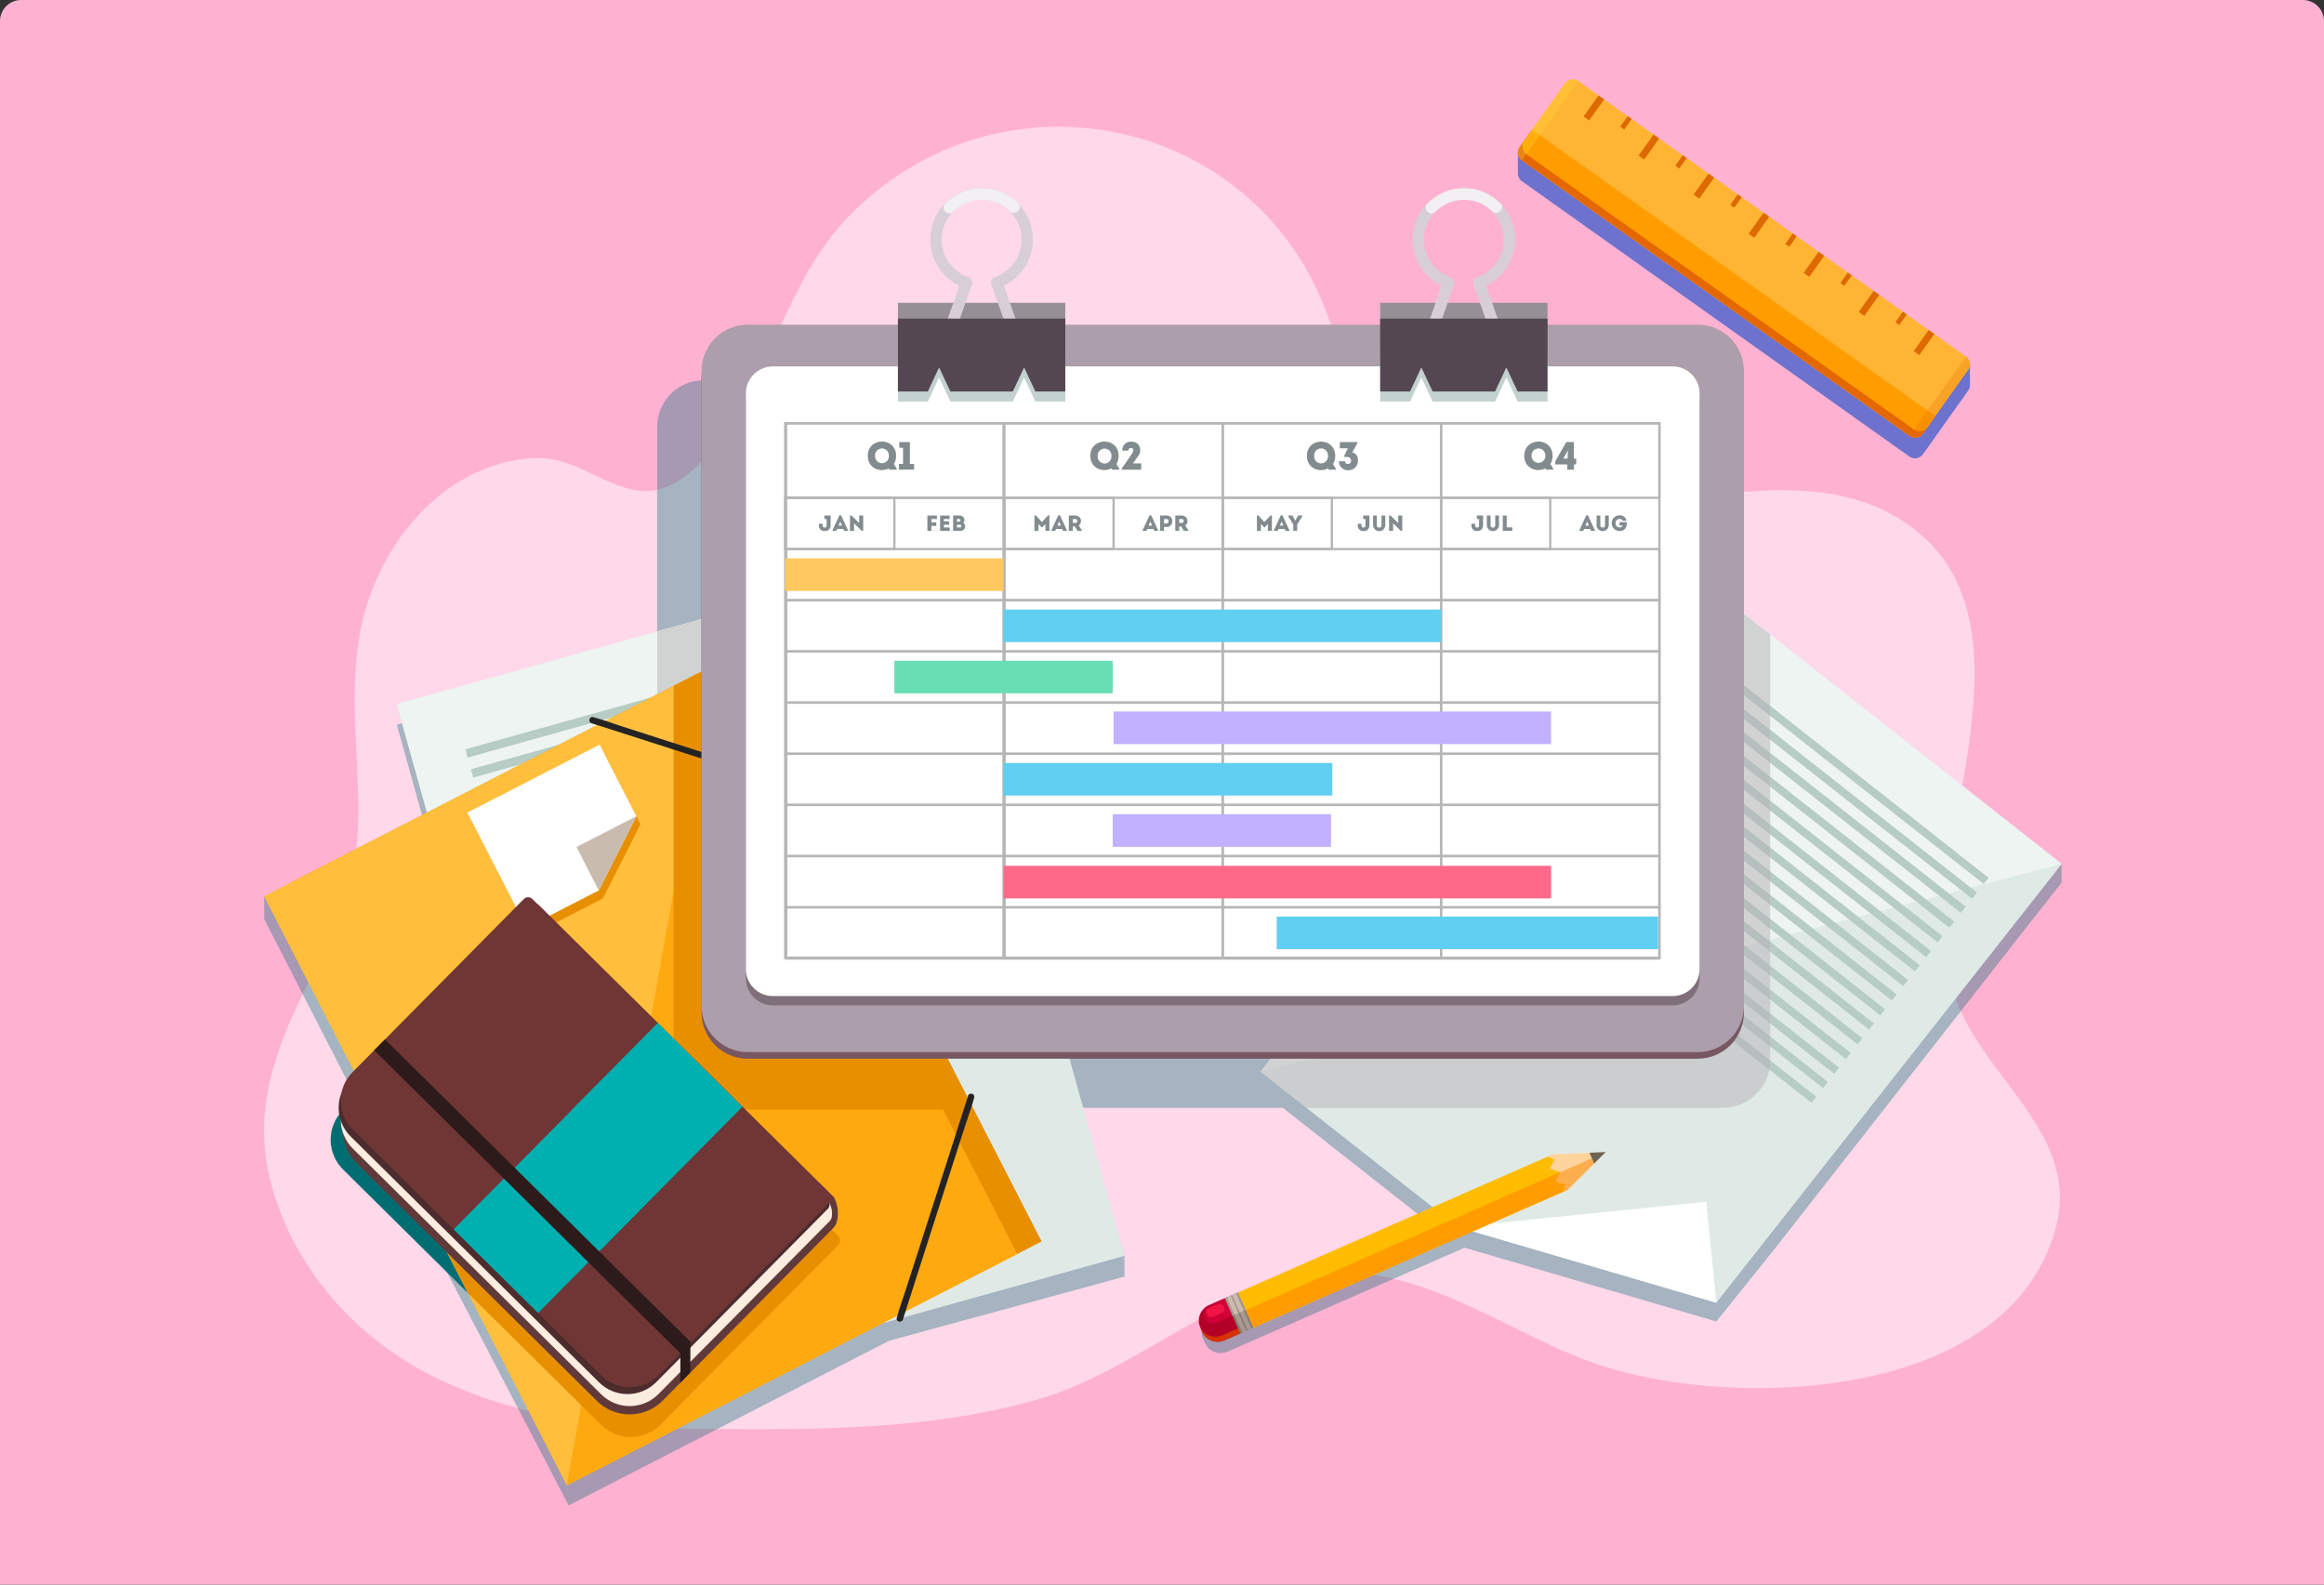
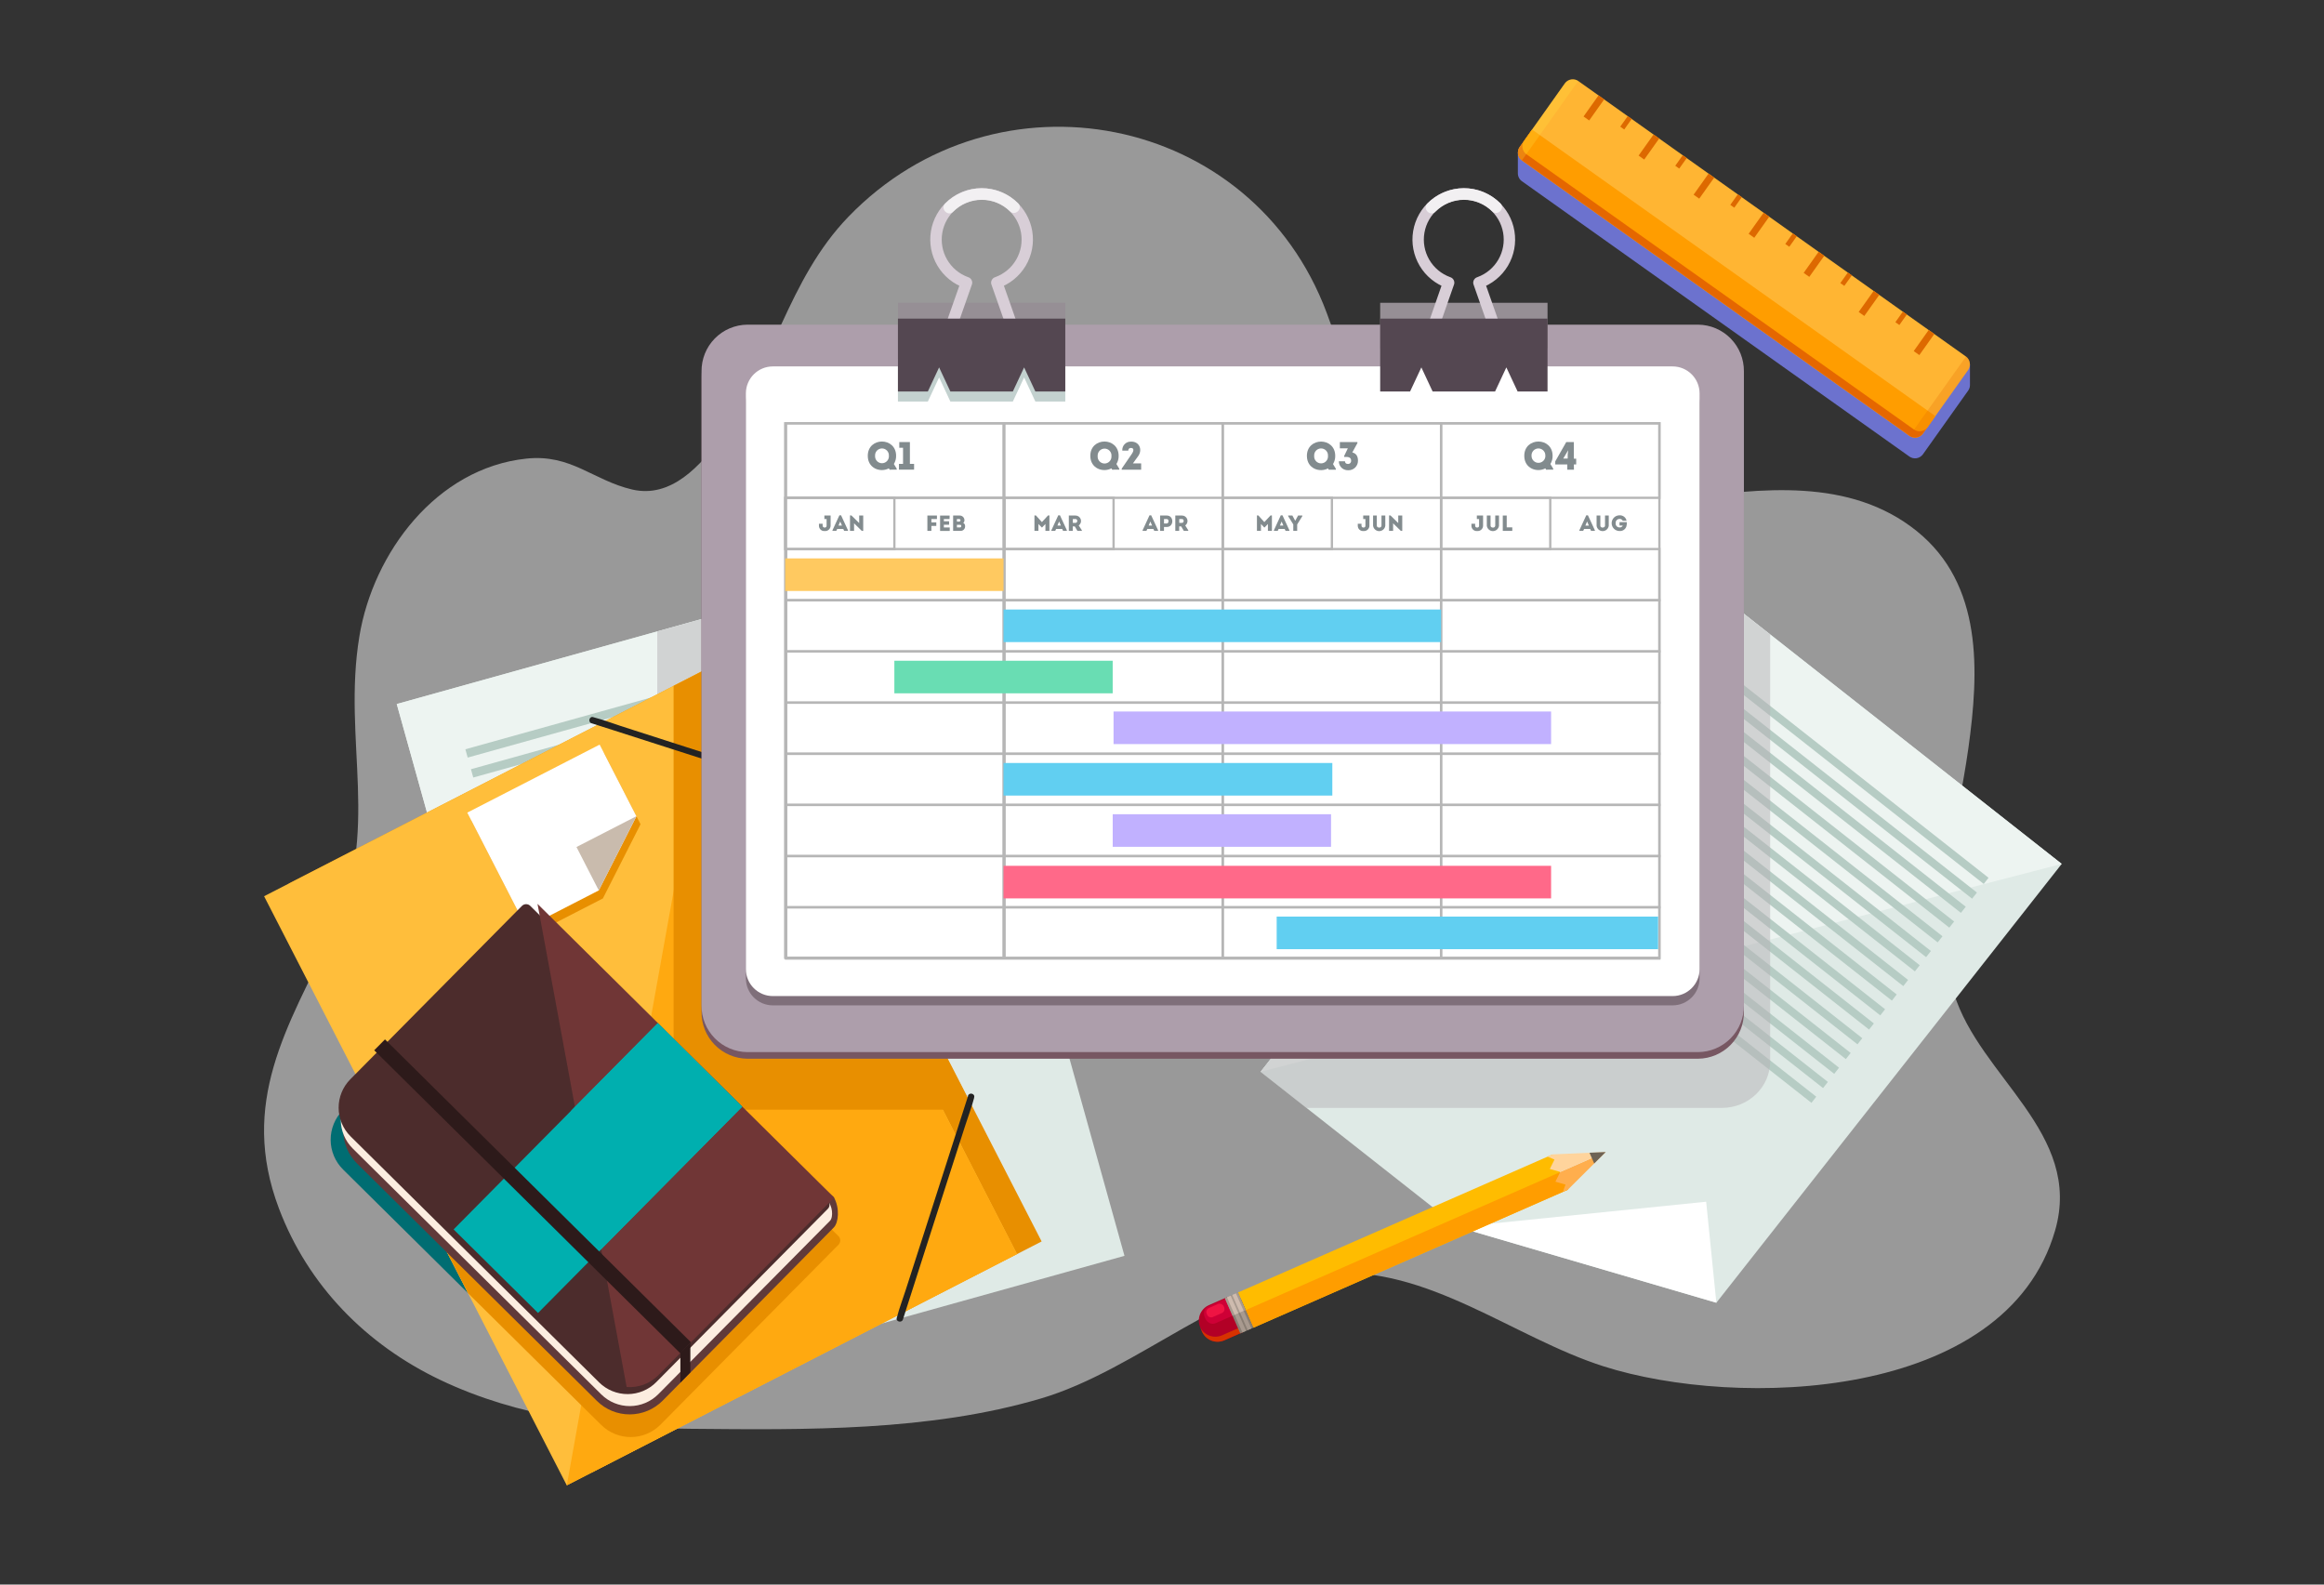
<svg xmlns="http://www.w3.org/2000/svg" width="440" height="300" viewBox="0 0 440 300" fill="none">
  <rect x="0" y="0" width="440" height="300" fill="#333333" stroke="none" />
-   <path d="M0 4C0 1.791 1.791 0 4 0H436C438.209 0 440 1.791 440 4V300H0V4Z" fill="#FFB1D2" />
  <g clip-path="url(#clip0)">
    <path d="M389.083 232.988C379.72 265.306 328.916 266.75 303.598 258.679C286.522 253.225 270.261 239.581 251.519 241.093C232.353 242.639 215.497 259.325 197.096 264.762C175.975 271.015 152.51 270.709 130.676 270.505C114.534 270.352 98.086 268.279 83.372 261.262C69.354 254.584 58.326 243.404 52.804 228.774C45.277 208.809 54.316 194.485 62.914 176.831C72.293 157.597 64.749 140.367 68.045 120.453C70.662 104.634 82.641 88.628 99.649 86.827C108.145 85.927 112.24 90.922 119.665 92.672C127.057 94.405 132.647 88.203 136.81 82.46C146.342 69.36 149.095 52.98 160.632 41.035C188.702 11.996 237.094 21.393 251.197 59.267C256.498 73.506 260.185 89.699 276.225 95.204C289.58 99.792 304.805 96.291 318.347 94.473C333.334 92.451 350.206 90.361 362.865 100.522C375.456 110.632 374.691 127.148 372.669 141.659C370.596 156.543 365.397 173.178 369.95 188.08C374.776 203.865 394.435 214.535 389.083 232.988Z" fill="white" fill-opacity="0.5" />
    <path d="M64.957 221.42C63.461 219.939 62.614 217.925 62.603 215.82C62.592 213.715 63.418 211.692 64.898 210.195L68.796 206.256L88.619 244.838" fill="#006D72" />
    <g style="mix-blend-mode:multiply" opacity="0.35">
-       <path d="M390.337 163.554L321.777 112.838V80.85C321.79 79.7 321.575 78.558 321.146 77.49C320.717 76.423 320.081 75.451 319.276 74.629C318.47 73.807 317.511 73.152 316.452 72.701C315.394 72.251 314.257 72.013 313.106 72.002H133.095C131.945 72.013 130.808 72.251 129.749 72.701C128.69 73.152 127.731 73.807 126.926 74.629C126.12 75.451 125.485 76.423 125.056 77.49C124.626 78.558 124.412 79.7 124.424 80.85V123.468L75.128 137.216L80.913 157.963L67.594 164.793L54.642 171.454L50.008 169.68V173.995L67.594 208.245L107.663 285.012L168.336 253.833L212.892 241.695V237.772L204.836 209.736H242.87L270.303 231.326L234.94 246.848L232.442 247.935L229.417 249.262C228.646 249.6 228.04 250.227 227.73 251.009C227.419 251.79 227.429 252.663 227.756 253.437C227.754 253.451 227.754 253.465 227.756 253.479L228.123 254.255C228.353 254.783 228.723 255.237 229.193 255.569C229.748 255.967 230.415 256.178 231.098 256.172C231.203 256.171 231.309 256.164 231.414 256.151C231.626 256.128 231.835 256.083 232.037 256.016C232.138 255.996 232.238 255.97 232.336 255.94L235.825 254.411L237.839 253.526L277.272 236.222L324.95 250.185L335.985 236.453L383.764 175.44L390.337 167.085V163.554Z" fill="#006D72" />
-     </g>
+       </g>
    <path d="M175.929 105.18L75.12 133.289L112.087 265.869L212.897 237.761L175.929 105.18Z" fill="#DFEAE6" />
    <path d="M112.079 265.874L75.115 133.293L175.928 105.186L112.079 265.874Z" fill="#EDF4F1" />
    <path d="M88.329 142.641L169.453 120.023" stroke="#B6CCC4" stroke-width="1.631" stroke-miterlimit="10" />
    <path d="M89.382 146.418L170.506 123.801" stroke="#B6CCC4" stroke-width="1.631" stroke-miterlimit="10" />
    <path d="M90.398 150.059L171.522 127.441" stroke="#B6CCC4" stroke-width="1.631" stroke-miterlimit="10" />
    <path d="M91.451 153.838L172.575 131.221" stroke="#B6CCC4" stroke-width="1.631" stroke-miterlimit="10" />
    <path d="M106.813 157.808L161.485 142.568" stroke="#B6CCC4" stroke-width="1.631" stroke-miterlimit="10" />
    <path d="M107.866 161.585L162.539 146.346" stroke="#B6CCC4" stroke-width="1.631" stroke-miterlimit="10" />
    <path opacity="0.5" d="M148.841 113.625H145.668L124.441 119.541V147.534H148.841V113.625Z" fill="#B7B3B6" />
    <path d="M183.015 168.668L101.891 191.285" stroke="#B6CCC4" stroke-width="1.631" stroke-miterlimit="10" />
    <path d="M181.962 164.883L100.838 187.5" stroke="#B6CCC4" stroke-width="1.631" stroke-miterlimit="10" />
    <path d="M180.946 161.242L99.823 183.859" stroke="#B6CCC4" stroke-width="1.631" stroke-miterlimit="10" />
    <path d="M179.893 157.465L98.769 180.082" stroke="#B6CCC4" stroke-width="1.631" stroke-miterlimit="10" />
    <path d="M164.531 153.492L109.858 168.736" stroke="#B6CCC4" stroke-width="1.631" stroke-miterlimit="10" />
    <path d="M163.478 149.711L108.806 164.955" stroke="#B6CCC4" stroke-width="1.631" stroke-miterlimit="10" />
    <path d="M102.945 195.057L184.069 172.439" stroke="#B6CCC4" stroke-width="1.631" stroke-miterlimit="10" />
    <path d="M103.999 198.838L185.122 176.221" stroke="#B6CCC4" stroke-width="1.631" stroke-miterlimit="10" />
    <path d="M105.014 202.479L186.138 179.861" stroke="#B6CCC4" stroke-width="1.631" stroke-miterlimit="10" />
    <path d="M106.067 206.258L187.191 183.641" stroke="#B6CCC4" stroke-width="1.631" stroke-miterlimit="10" />
    <path d="M276.008 232.3L238.67 202.916L315.816 104.9L390.342 163.559L324.955 246.638L276.008 232.3Z" fill="#DFEAE6" />
    <path d="M238.67 202.916L315.816 104.9L390.342 163.559L238.67 202.916Z" fill="#EDF4F1" />
    <path d="M316.057 119.562L376.034 166.769" stroke="#B6CCC4" stroke-width="1.479" stroke-miterlimit="10" />
    <path d="M313.861 122.357L373.834 169.564" stroke="#B6CCC4" stroke-width="1.479" stroke-miterlimit="10" />
    <path d="M311.742 125.047L371.714 172.249" stroke="#B6CCC4" stroke-width="1.479" stroke-miterlimit="10" />
    <path d="M309.543 127.844L369.516 175.046" stroke="#B6CCC4" stroke-width="1.479" stroke-miterlimit="10" />
    <path d="M352.128 197.138L292.155 149.936" stroke="#B6CCC4" stroke-width="1.479" stroke-miterlimit="10" />
    <path d="M354.326 194.345L294.354 147.143" stroke="#B6CCC4" stroke-width="1.479" stroke-miterlimit="10" />
    <path d="M356.445 191.655L296.468 144.453" stroke="#B6CCC4" stroke-width="1.479" stroke-miterlimit="10" />
    <path d="M358.645 188.86L298.668 141.658" stroke="#B6CCC4" stroke-width="1.479" stroke-miterlimit="10" />
    <path d="M289.954 152.73L349.927 199.933" stroke="#B6CCC4" stroke-width="1.479" stroke-miterlimit="10" />
    <path d="M287.755 155.523L347.728 202.726" stroke="#B6CCC4" stroke-width="1.479" stroke-miterlimit="10" />
    <path d="M285.636 158.217L345.613 205.419" stroke="#B6CCC4" stroke-width="1.479" stroke-miterlimit="10" />
    <path d="M283.437 161.012L343.414 208.214" stroke="#B6CCC4" stroke-width="1.479" stroke-miterlimit="10" />
    <path d="M307.342 130.637L367.315 177.839" stroke="#B6CCC4" stroke-width="1.479" stroke-miterlimit="10" />
    <path d="M305.144 133.428L365.121 180.63" stroke="#B6CCC4" stroke-width="1.479" stroke-miterlimit="10" />
    <path d="M303.025 136.121L363.002 183.323" stroke="#B6CCC4" stroke-width="1.479" stroke-miterlimit="10" />
    <path d="M300.829 138.912L360.802 186.114" stroke="#B6CCC4" stroke-width="1.479" stroke-miterlimit="10" />
    <path d="M324.955 246.64L323.025 227.516L276.008 232.302L324.955 246.64Z" fill="white" />
    <path opacity="0.5" d="M335.143 200.913V120.122L315.829 104.916L238.657 202.931L247.32 209.753H326.008C331.048 209.753 335.143 205.801 335.143 200.913Z" fill="#B7B3B6" />
    <path d="M139.911 123.497L54.672 167.285L111.971 278.826L197.21 235.038L139.911 123.497Z" fill="#E88F00" />
    <path d="M192.546 237.418L107.31 281.216L88.62 244.842L68.796 206.261L50 169.68L135.232 125.887L192.546 237.418Z" fill="#FFBE3B" />
    <path d="M192.542 237.418L107.31 281.216L135.236 125.887L192.542 237.418Z" fill="#FFA910" />
    <path d="M114.145 170.096L100.439 177.141L89.252 155.366L114.309 142.49L121.274 156.049L114.145 170.096Z" fill="#E88F00" />
    <path d="M139.816 123.525L127.53 129.845V201.729C127.52 202.816 127.724 203.894 128.131 204.902C128.538 205.91 129.139 206.828 129.9 207.603C130.661 208.379 131.568 208.996 132.568 209.421C133.569 209.846 134.643 210.07 135.729 210.08H184.305L139.816 123.525Z" fill="#E88F00" />
    <path d="M113.364 168.579L99.658 175.623L88.472 153.849L113.529 140.973L120.493 154.531L113.364 168.579Z" fill="white" />
    <path d="M109.143 160.361L120.494 154.529L113.365 168.577L109.143 160.361Z" fill="#C9BBAD" />
    <path d="M158.759 235.646L125.053 269.72C123.572 271.215 121.559 272.06 119.455 272.071C117.351 272.082 115.329 271.258 113.832 269.779L110.04 266.037L88.62 244.84L68.796 206.258L98.622 176.129C98.73 176.021 98.858 175.936 98.998 175.877C99.139 175.819 99.29 175.789 99.442 175.789C99.594 175.789 99.745 175.819 99.885 175.877C100.026 175.936 100.154 176.021 100.261 176.129L122.284 197.924L158.751 234.033C158.963 234.247 159.082 234.536 159.084 234.838C159.085 235.139 158.969 235.43 158.759 235.646Z" fill="#E88F00" />
    <path d="M112 136.932L116.213 138.276L126.22 141.491L138.371 145.393L148.837 148.763C150.522 149.307 152.208 149.96 153.943 150.402L154.015 150.428C154.757 150.664 155.073 149.496 154.335 149.261L150.147 147.916L140.115 144.71L127.964 140.809L117.498 137.438C115.813 136.894 114.127 136.241 112.391 135.799L112.32 135.774C111.578 135.538 111.262 136.701 112 136.941V136.932Z" fill="#232323" />
    <path d="M183.285 207.487L181.937 211.675L178.726 221.686L174.82 233.838L171.45 244.304C170.91 245.989 170.257 247.674 169.811 249.41C169.805 249.434 169.798 249.458 169.79 249.482C169.549 250.223 170.716 250.539 170.952 249.802L172.301 245.589L175.511 235.582L179.417 223.431L182.788 212.965C183.327 211.279 183.98 209.594 184.427 207.858C184.425 207.834 184.425 207.81 184.427 207.786C184.667 207.045 183.5 206.729 183.264 207.466L183.285 207.487Z" fill="#232323" />
    <path d="M81.145 230.326L114.144 262.988C115.585 264.414 117.534 265.209 119.561 265.199C121.588 265.188 123.529 264.374 124.956 262.933L157.445 230.111C157.731 229.847 157.904 229.481 157.925 229.092V226.74L101.087 172.759C100.878 172.551 100.594 172.434 100.299 172.434C100.004 172.434 99.72 172.551 99.511 172.759L67.953 204.646L81.145 230.326Z" fill="#E88F00" />
    <path d="M67.541 207.823L98.391 176.644C98.602 176.432 98.853 176.263 99.13 176.149C99.407 176.034 99.703 175.975 100.003 175.975C100.302 175.975 100.599 176.034 100.875 176.149C101.152 176.263 101.403 176.432 101.614 176.644L157.913 226.741C159.025 228.767 158.756 231.497 157.858 232.395L125.47 265.171C123.827 266.83 121.591 267.768 119.256 267.78C116.921 267.792 114.676 266.876 113.016 265.234L67.596 220.281C66.773 219.467 66.12 218.499 65.672 217.432C65.224 216.365 64.991 215.22 64.986 214.063C64.981 212.906 65.204 211.76 65.642 210.689C66.081 209.618 66.726 208.644 67.541 207.823Z" fill="#603A3A" />
    <path d="M66.719 206.641L99.195 173.798C99.299 173.694 99.421 173.612 99.557 173.556C99.692 173.5 99.837 173.471 99.983 173.471C100.13 173.471 100.275 173.5 100.41 173.556C100.545 173.612 100.668 173.694 100.771 173.798L156.627 227.337C157.639 228.18 157.811 230.442 157.141 231.129L124.652 263.943C123.226 265.383 121.285 266.198 119.258 266.208C117.231 266.218 115.282 265.423 113.841 263.997L66.773 217.431C65.34 216.005 64.529 214.07 64.519 212.047C64.508 210.025 65.299 208.081 66.719 206.641Z" fill="#FCEDE0" />
    <path d="M66.331 204.329L98.821 171.507C98.924 171.403 99.047 171.321 99.182 171.265C99.317 171.209 99.462 171.18 99.609 171.18C99.755 171.18 99.9 171.209 100.035 171.265C100.17 171.321 100.293 171.403 100.396 171.507L156.729 227.292C156.833 227.395 156.915 227.518 156.971 227.653C157.027 227.788 157.056 227.933 157.056 228.079C157.056 228.226 157.027 228.371 156.971 228.506C156.915 228.641 156.833 228.764 156.729 228.867L124.248 261.673C122.821 263.113 120.881 263.928 118.854 263.938C116.826 263.948 114.878 263.153 113.437 261.727L66.369 215.14C64.931 213.711 64.119 211.77 64.112 209.742C64.105 207.715 64.903 205.768 66.331 204.329Z" fill="#4C2C2C" />
-     <path d="M66.718 203.015L99.195 170.189C99.404 169.98 99.688 169.863 99.983 169.863C100.278 169.863 100.561 169.98 100.771 170.189L157.133 225.952C157.237 226.056 157.319 226.179 157.375 226.315C157.431 226.45 157.46 226.596 157.46 226.742C157.46 226.889 157.431 227.034 157.375 227.17C157.319 227.306 157.237 227.429 157.133 227.532L124.644 260.354C123.217 261.795 121.277 262.61 119.249 262.62C117.222 262.63 115.273 261.835 113.832 260.409L66.773 213.81C65.338 212.383 64.526 210.447 64.516 208.424C64.506 206.4 65.298 204.455 66.718 203.015Z" fill="#703636" />
    <path d="M118.636 262.595C119.742 262.681 120.853 262.526 121.892 262.139C122.931 261.751 123.873 261.142 124.653 260.353L157.938 226.739L101.766 171.123L118.636 262.595Z" fill="#703636" />
    <path d="M124.535 193.712L85.882 232.758L101.866 248.581L140.518 209.534L124.535 193.712Z" fill="#00AFAF" />
    <path d="M113.487 236.838L140.528 209.515L124.543 193.693L108.166 210.239L113.487 236.838Z" fill="#00AFAF" />
    <path d="M129.797 255.156L71.868 197.812" stroke="#2D1A1A" stroke-width="2.899" stroke-miterlimit="10" />
    <path d="M321.504 200.441H141.492C140.342 200.43 139.205 200.192 138.146 199.741C137.088 199.291 136.128 198.636 135.323 197.814C134.518 196.992 133.882 196.02 133.453 194.952C133.024 193.885 132.809 192.743 132.821 191.593V71.563C132.809 70.412 133.024 69.271 133.453 68.203C133.882 67.136 134.518 66.163 135.323 65.342C136.128 64.52 137.088 63.865 138.146 63.414C139.205 62.964 140.342 62.726 141.492 62.715H321.504C322.654 62.726 323.79 62.965 324.849 63.415C325.907 63.866 326.866 64.522 327.67 65.343C328.475 66.165 329.11 67.137 329.539 68.204C329.968 69.272 330.183 70.413 330.171 71.563V191.601C330.193 193.923 329.293 196.158 327.667 197.816C326.042 199.473 323.825 200.418 321.504 200.441Z" fill="#775762" />
    <path d="M321.504 199.191H141.492C140.342 199.18 139.205 198.942 138.146 198.491C137.088 198.041 136.128 197.386 135.323 196.564C134.518 195.742 133.882 194.77 133.453 193.702C133.024 192.635 132.809 191.493 132.821 190.343V70.313C132.809 69.162 133.024 68.021 133.453 66.953C133.882 65.886 134.518 64.913 135.323 64.092C136.128 63.27 137.088 62.615 138.146 62.164C139.205 61.714 140.342 61.476 141.492 61.465H321.504C322.654 61.476 323.79 61.715 324.849 62.165C325.907 62.616 326.866 63.272 327.67 64.093C328.475 64.915 329.11 65.887 329.539 66.954C329.968 68.022 330.183 69.163 330.171 70.313V190.355C330.182 191.505 329.966 192.645 329.537 193.711C329.107 194.777 328.472 195.748 327.667 196.568C326.862 197.389 325.904 198.043 324.846 198.493C323.789 198.943 322.653 199.18 321.504 199.191Z" fill="#AD9EAB" />
    <path d="M316.675 71.131H146.321C143.503 71.131 141.219 73.415 141.219 76.233V185.237C141.219 188.055 143.503 190.339 146.321 190.339H316.675C319.493 190.339 321.777 188.055 321.777 185.237V76.233C321.777 73.415 319.493 71.131 316.675 71.131Z" fill="#7F6F7A" />
    <path d="M316.675 69.373H146.321C143.503 69.373 141.219 71.657 141.219 74.475V183.479C141.219 186.297 143.503 188.581 146.321 188.581H316.675C319.493 188.581 321.777 186.297 321.777 183.479V74.475C321.777 71.657 319.493 69.373 316.675 69.373Z" fill="white" />
    <path d="M189.997 80.139H148.66V94.249H189.997V80.139Z" fill="white" />
    <path d="M231.333 80.139H189.996V94.249H231.333V80.139Z" fill="white" />
    <path d="M272.672 80.139H231.334V94.249H272.672V80.139Z" fill="white" />
    <path d="M314.172 80.139H272.835V94.249H314.172V80.139Z" fill="white" />
    <path d="M314.172 80.139H148.824V94.249H314.172V80.139Z" stroke="#B6B6B6" stroke-width="0.43" stroke-miterlimit="10" />
    <path d="M314.172 103.951H148.824V113.65H314.172V103.951Z" stroke="#B6B6B6" stroke-width="0.43" stroke-miterlimit="10" />
    <path d="M314.172 113.627H148.824V123.326H314.172V113.627Z" stroke="#B6B6B6" stroke-width="0.43" stroke-miterlimit="10" />
    <path d="M314.172 123.332H148.824V133.031H314.172V123.332Z" stroke="#B6B6B6" stroke-width="0.43" stroke-miterlimit="10" />
    <path d="M314.172 133.029H148.824V142.728H314.172V133.029Z" stroke="#B6B6B6" stroke-width="0.43" stroke-miterlimit="10" />
    <path d="M190.161 94.246H148.824V181.328H190.161V94.246Z" stroke="#B6B6B6" stroke-width="0.43" stroke-miterlimit="10" />
    <path d="M314.172 142.689H148.824V152.389H314.172V142.689Z" stroke="#B6B6B6" stroke-width="0.43" stroke-miterlimit="10" />
    <path d="M314.172 152.389H148.824V162.088H314.172V152.389Z" stroke="#B6B6B6" stroke-width="0.43" stroke-miterlimit="10" />
    <path d="M314.172 162.07H148.824V171.769H314.172V162.07Z" stroke="#B6B6B6" stroke-width="0.43" stroke-miterlimit="10" />
    <path d="M314.172 171.771H148.824V181.471H314.172V171.771Z" stroke="#B6B6B6" stroke-width="0.43" stroke-miterlimit="10" />
    <path d="M231.499 80.139H190.162V181.327H231.499V80.139Z" stroke="#B6B6B6" stroke-width="0.43" stroke-miterlimit="10" />
    <path d="M272.835 80.139H231.498V181.327H272.835V80.139Z" stroke="#B6B6B6" stroke-width="0.43" stroke-miterlimit="10" />
    <path d="M314.172 80.139H272.835V181.327H314.172V80.139Z" stroke="#B6B6B6" stroke-width="0.43" stroke-miterlimit="10" />
    <path d="M210.832 94.246H190.162V103.945H210.832V94.246Z" stroke="#B6B6B6" stroke-width="0.43" stroke-miterlimit="10" />
    <path d="M252.169 94.246H231.498V103.945H252.169V94.246Z" stroke="#B6B6B6" stroke-width="0.43" stroke-miterlimit="10" />
    <path d="M293.506 94.246H272.835V103.945H293.506V94.246Z" stroke="#B6B6B6" stroke-width="0.43" stroke-miterlimit="10" />
    <path d="M189.997 80.139H148.66V181.327H189.997V80.139Z" stroke="#B6B6B6" stroke-width="0.43" stroke-miterlimit="10" />
    <path d="M169.331 94.246H148.66V103.945H169.331V94.246Z" stroke="#B6B6B6" stroke-width="0.43" stroke-miterlimit="10" />
    <path d="M168.424 88.924L168.294 88.671C166.709 89.514 164.295 88.717 164.295 86.303C164.295 82.688 169.659 82.688 169.659 86.303C169.67 86.848 169.524 87.385 169.237 87.849L169.777 88.738V88.911L168.424 88.924ZM168.289 86.316C168.304 86.135 168.281 85.954 168.222 85.783C168.163 85.612 168.069 85.455 167.946 85.322C167.824 85.189 167.675 85.083 167.509 85.01C167.343 84.938 167.164 84.9 166.983 84.9C166.802 84.9 166.623 84.938 166.458 85.01C166.292 85.083 166.143 85.189 166.02 85.322C165.898 85.455 165.804 85.612 165.745 85.783C165.686 85.954 165.663 86.135 165.677 86.316C165.667 86.494 165.693 86.672 165.755 86.84C165.816 87.007 165.91 87.16 166.033 87.29C166.155 87.419 166.303 87.523 166.467 87.593C166.631 87.664 166.807 87.7 166.985 87.7C167.164 87.7 167.34 87.664 167.504 87.593C167.668 87.523 167.815 87.419 167.938 87.29C168.06 87.16 168.155 87.007 168.216 86.84C168.277 86.672 168.304 86.494 168.294 86.316H168.289Z" fill="#828B8E" />
    <path d="M170.261 84.778V83.695H172.271V87.829H173.063V88.92H170.194V87.829H170.973V84.774L170.261 84.778Z" fill="#828B8E" />
    <path d="M189.997 105.719H148.66V111.887H189.997V105.719Z" fill="#FFC960" />
    <path d="M272.835 115.396H189.996V121.565H272.835V115.396Z" fill="#61CFF1" />
    <path d="M210.664 125.094H169.327V131.262H210.664V125.094Z" fill="#69DDB3" />
    <path d="M293.667 134.707H210.828V140.875H293.667V134.707Z" fill="#C1B1FF" />
    <path d="M252.248 144.453H189.996V150.621H252.248V144.453Z" fill="#61CFF1" />
    <path d="M293.666 163.92H189.996V170.088H293.666V163.92Z" fill="#FF6989" />
    <path d="M252.005 154.154H210.668V160.323H252.005V154.154Z" fill="#C1B1FF" />
    <path d="M313.925 173.533H241.712V179.702H313.925V173.533Z" fill="#61CFF1" />
    <path d="M210.571 88.924L210.427 88.671C208.843 89.514 206.429 88.717 206.429 86.303C206.429 82.688 211.792 82.688 211.792 86.303C211.804 86.848 211.658 87.385 211.371 87.849L211.91 88.738V88.911L210.571 88.924ZM210.436 86.316C210.446 86.138 210.42 85.96 210.358 85.792C210.297 85.624 210.202 85.471 210.08 85.341C209.958 85.212 209.81 85.109 209.646 85.038C209.482 84.968 209.306 84.931 209.128 84.931C208.949 84.931 208.773 84.968 208.609 85.038C208.445 85.109 208.298 85.212 208.175 85.341C208.053 85.471 207.958 85.624 207.897 85.792C207.836 85.96 207.809 86.138 207.819 86.316C207.801 86.498 207.822 86.681 207.879 86.855C207.936 87.029 208.03 87.189 208.152 87.324C208.275 87.46 208.425 87.568 208.592 87.642C208.76 87.716 208.94 87.755 209.123 87.755C209.306 87.755 209.487 87.716 209.654 87.642C209.822 87.568 209.971 87.46 210.094 87.324C210.217 87.189 210.31 87.029 210.368 86.855C210.425 86.681 210.445 86.498 210.427 86.316H210.436Z" fill="#828B8E" />
    <path d="M214.136 84.808C214.066 84.799 213.996 84.806 213.93 84.829C213.863 84.851 213.803 84.888 213.753 84.937C213.703 84.986 213.665 85.046 213.642 85.112C213.618 85.177 213.61 85.248 213.618 85.317H212.484C212.466 85.091 212.497 84.862 212.575 84.649C212.653 84.435 212.776 84.24 212.936 84.078C213.096 83.916 213.289 83.791 213.502 83.71C213.715 83.63 213.942 83.596 214.17 83.611C215.669 83.577 216.327 85.06 215.552 86.265L214.498 87.727H216.053V88.924H212.375V88.722L214.342 85.848C214.591 85.494 214.793 84.808 214.136 84.808Z" fill="#828B8E" />
    <path d="M251.558 88.921L251.432 88.681C249.848 89.523 247.434 88.727 247.434 86.313C247.434 82.698 252.797 82.698 252.797 86.313C252.809 86.858 252.662 87.395 252.376 87.859L252.915 88.748V88.921H251.558ZM251.424 86.313C251.438 86.132 251.415 85.951 251.356 85.78C251.297 85.609 251.203 85.452 251.08 85.319C250.958 85.186 250.809 85.08 250.643 85.007C250.477 84.935 250.298 84.897 250.117 84.897C249.937 84.897 249.758 84.935 249.592 85.007C249.426 85.08 249.277 85.186 249.155 85.319C249.032 85.452 248.938 85.609 248.879 85.78C248.82 85.951 248.797 86.132 248.811 86.313C248.797 86.493 248.82 86.675 248.879 86.846C248.938 87.017 249.032 87.174 249.155 87.306C249.277 87.439 249.426 87.546 249.592 87.618C249.758 87.691 249.937 87.728 250.117 87.728C250.298 87.728 250.477 87.691 250.643 87.618C250.809 87.546 250.958 87.439 251.08 87.306C251.203 87.174 251.297 87.017 251.356 86.846C251.415 86.675 251.438 86.493 251.424 86.313Z" fill="#828B8E" />
    <path d="M254.642 87.327C254.642 87.668 254.874 87.841 255.232 87.841C255.312 87.842 255.391 87.825 255.465 87.793C255.539 87.761 255.605 87.714 255.659 87.655C255.713 87.596 255.755 87.526 255.78 87.45C255.806 87.374 255.816 87.293 255.809 87.213C255.809 86.459 255.055 86.489 254.486 86.51V86.333L255.181 84.883H253.673V83.695H256.997V83.889L256.032 85.654C256.875 85.861 257.102 86.535 257.102 87.205C257.109 87.448 257.066 87.689 256.975 87.915C256.885 88.14 256.749 88.345 256.577 88.516C256.404 88.686 256.198 88.82 255.972 88.909C255.746 88.997 255.504 89.038 255.261 89.029C254.937 89.039 254.615 88.962 254.33 88.806C254.071 88.657 253.856 88.441 253.708 88.181C253.56 87.921 253.484 87.626 253.487 87.327H254.642Z" fill="#828B8E" />
    <path d="M292.71 88.924L292.588 88.671C291.004 89.514 288.589 88.717 288.589 86.303C288.589 82.688 293.953 82.688 293.953 86.303C293.964 86.848 293.818 87.385 293.532 87.849L294.071 88.738V88.911L292.71 88.924ZM292.575 86.316C292.59 86.135 292.567 85.954 292.508 85.783C292.449 85.612 292.355 85.455 292.232 85.322C292.109 85.189 291.96 85.083 291.795 85.01C291.629 84.938 291.45 84.9 291.269 84.9C291.088 84.9 290.909 84.938 290.743 85.01C290.578 85.083 290.429 85.189 290.306 85.322C290.183 85.455 290.09 85.612 290.03 85.783C289.971 85.954 289.948 86.135 289.963 86.316C289.963 86.664 290.101 86.998 290.347 87.244C290.593 87.49 290.927 87.628 291.275 87.628C291.623 87.628 291.957 87.49 292.203 87.244C292.45 86.998 292.588 86.664 292.588 86.316H292.575Z" fill="#828B8E" />
    <path d="M297.994 88.924H296.73V87.93H294.455V87.348L296.536 83.695H297.973V86.838H298.419V87.93H297.973L297.994 88.924ZM295.967 86.817H296.81V86.034L296.907 85.237L295.967 86.817Z" fill="#828B8E" />
    <path d="M157.259 99.54C157.256 99.681 157.224 99.819 157.165 99.947C157.106 100.075 157.022 100.19 156.916 100.283C156.811 100.377 156.688 100.448 156.554 100.492C156.42 100.536 156.278 100.552 156.138 100.538C156 100.551 155.86 100.535 155.728 100.491C155.596 100.446 155.475 100.375 155.373 100.281C155.27 100.186 155.189 100.072 155.133 99.944C155.078 99.817 155.05 99.679 155.051 99.54V99.16H155.751V99.527C155.75 99.576 155.76 99.625 155.78 99.67C155.8 99.715 155.829 99.756 155.866 99.789C155.903 99.822 155.946 99.847 155.993 99.862C156.04 99.877 156.089 99.882 156.138 99.877C156.186 99.882 156.234 99.876 156.28 99.861C156.325 99.845 156.366 99.82 156.401 99.786C156.435 99.753 156.462 99.713 156.479 99.668C156.497 99.623 156.504 99.575 156.5 99.527V98.263H156.079V97.602H157.263L157.259 99.54Z" fill="#828B8E" />
    <path d="M159.653 100.143H158.507L158.338 100.505H157.609V100.4L158.92 97.564H159.24L160.55 100.4V100.505H159.826L159.653 100.143ZM159.076 98.74L158.751 99.503H159.408L159.076 98.74Z" fill="#828B8E" />
    <path d="M161.7 99.079V100.508H160.929V97.588H161.199L162.669 99.029V97.6H163.432V100.512H163.166L161.7 99.079Z" fill="#828B8E" />
    <path d="M176.338 99.569V100.509H175.579V97.602H177.391V98.267H176.338V98.903H177.269V99.569H176.338Z" fill="#828B8E" />
    <path d="M179.775 98.265H178.7V98.686H179.69V99.343H178.7V99.857H179.813V100.515H177.984V97.607H179.796L179.775 98.265Z" fill="#828B8E" />
    <path d="M182.371 99.001C182.481 99.054 182.573 99.139 182.635 99.245C182.698 99.35 182.727 99.472 182.721 99.595C182.732 99.717 182.716 99.84 182.674 99.955C182.632 100.07 182.566 100.175 182.48 100.262C182.394 100.349 182.289 100.416 182.175 100.459C182.06 100.501 181.937 100.519 181.815 100.509H180.454V97.602H181.693C181.811 97.6 181.929 97.622 182.038 97.666C182.148 97.71 182.248 97.776 182.332 97.859C182.417 97.942 182.484 98.041 182.529 98.15C182.575 98.259 182.599 98.376 182.599 98.495C182.598 98.59 182.577 98.684 182.538 98.772C182.499 98.859 182.442 98.936 182.371 99.001ZM181.17 98.267V98.743H181.638C181.696 98.736 181.748 98.707 181.787 98.664C181.825 98.62 181.846 98.564 181.846 98.505C181.846 98.447 181.825 98.391 181.787 98.347C181.748 98.303 181.696 98.275 181.638 98.267H181.17ZM181.17 99.354V99.852H181.777C182.076 99.852 182.072 99.354 181.777 99.354H181.17Z" fill="#828B8E" />
    <path d="M198.42 97.591H198.685V100.506H197.927V99.204L197.307 99.853H197.223L196.608 99.204V100.498H195.85V97.582H196.123L197.261 98.846L198.42 97.591Z" fill="#828B8E" />
    <path d="M201.1 100.143H199.953L199.785 100.505H199.052V100.4L200.362 97.564H200.682L201.993 100.4V100.505H201.268L201.1 100.143ZM200.522 98.74L200.198 99.503H200.855L200.522 98.74Z" fill="#828B8E" />
    <path d="M204.832 100.404V100.509H203.989L203.488 99.666H203.105V100.509H202.359V97.602H203.623C203.843 97.599 204.059 97.667 204.238 97.795C204.417 97.924 204.551 98.106 204.62 98.316C204.688 98.525 204.688 98.751 204.62 98.961C204.551 99.17 204.417 99.352 204.238 99.481L204.832 100.404ZM203.648 98.267H203.117V98.988H203.648C204.048 98.988 204.069 98.272 203.648 98.267Z" fill="#828B8E" />
    <path d="M218.37 100.143H217.22L217.052 100.505H216.327V100.4L217.633 97.564H217.953L219.264 100.4V100.505H218.539L218.37 100.143ZM217.793 98.74L217.469 99.503H218.122L217.793 98.74Z" fill="#828B8E" />
    <path d="M219.646 100.509V97.602H220.91C222.3 97.602 222.3 99.767 220.91 99.767H220.375V100.509H219.646ZM220.91 98.267H220.379V99.11H220.91C221.327 99.097 221.352 98.272 220.918 98.267H220.91Z" fill="#828B8E" />
    <path d="M224.98 100.404V100.509H224.137L223.636 99.666H223.253V100.509H222.519V97.602H223.783C224.004 97.599 224.219 97.667 224.399 97.795C224.578 97.924 224.712 98.106 224.78 98.316C224.849 98.525 224.849 98.751 224.78 98.961C224.712 99.17 224.578 99.352 224.399 99.481L224.98 100.404ZM223.796 98.267H223.265V98.988H223.796C224.196 98.988 224.217 98.272 223.796 98.267Z" fill="#828B8E" />
    <path d="M240.544 97.591H240.81V100.506H240.051V99.204L239.432 99.853H239.352L238.737 99.204V100.498H237.974V97.582H238.235L239.373 98.846L240.544 97.591Z" fill="#828B8E" />
    <path d="M243.224 100.143H242.078L241.909 100.505H241.184V100.4L242.49 97.564H242.811L244.121 100.4V100.505H243.396L243.224 100.143ZM242.646 98.74L242.326 99.503H242.979L242.646 98.74Z" fill="#828B8E" />
    <path d="M245.593 100.509H244.856V99.291L243.883 97.715V97.602H244.683L245.21 98.571H245.239L245.766 97.602H246.571V97.715L245.593 99.291V100.509Z" fill="#828B8E" />
    <path d="M259.273 99.54C259.27 99.681 259.238 99.819 259.179 99.947C259.12 100.075 259.035 100.19 258.93 100.283C258.825 100.377 258.702 100.448 258.568 100.492C258.434 100.536 258.292 100.552 258.152 100.538C258.014 100.551 257.874 100.535 257.742 100.491C257.61 100.446 257.489 100.375 257.387 100.281C257.284 100.186 257.203 100.072 257.147 99.944C257.092 99.817 257.064 99.679 257.065 99.54V99.16H257.769V99.527C257.768 99.576 257.777 99.625 257.797 99.67C257.816 99.715 257.845 99.755 257.881 99.789C257.918 99.822 257.96 99.847 258.007 99.862C258.054 99.877 258.103 99.882 258.152 99.877C258.2 99.883 258.249 99.878 258.294 99.862C258.34 99.847 258.382 99.822 258.416 99.788C258.451 99.755 258.478 99.714 258.495 99.669C258.512 99.624 258.519 99.575 258.514 99.527V98.263H258.093V97.602H259.277L259.273 99.54Z" fill="#828B8E" />
    <path d="M261.556 99.531V97.602H262.277V99.544C262.239 99.824 262.101 100.08 261.888 100.266C261.676 100.452 261.403 100.555 261.12 100.555C260.838 100.555 260.565 100.452 260.352 100.266C260.14 100.08 260.002 99.824 259.964 99.544V97.602H260.672V99.531C260.672 99.767 260.899 99.885 261.118 99.885C261.17 99.892 261.223 99.888 261.274 99.873C261.324 99.859 261.371 99.834 261.412 99.801C261.453 99.768 261.487 99.727 261.512 99.681C261.537 99.635 261.552 99.584 261.556 99.531Z" fill="#828B8E" />
    <path d="M263.756 99.079V100.508H262.989V97.588H263.259L264.729 99.029V97.6H265.487V100.512H265.222L263.756 99.079Z" fill="#828B8E" />
    <path d="M280.79 99.54C280.788 99.681 280.756 99.819 280.697 99.947C280.638 100.075 280.553 100.19 280.448 100.283C280.343 100.377 280.219 100.448 280.085 100.492C279.951 100.536 279.81 100.552 279.67 100.538C279.531 100.551 279.391 100.535 279.26 100.491C279.128 100.446 279.007 100.375 278.904 100.281C278.802 100.186 278.72 100.072 278.665 99.944C278.609 99.817 278.581 99.679 278.583 99.54V99.16H279.286V99.527C279.285 99.576 279.295 99.625 279.314 99.67C279.334 99.715 279.363 99.755 279.399 99.789C279.435 99.822 279.478 99.847 279.525 99.862C279.571 99.877 279.621 99.882 279.67 99.877C279.718 99.883 279.766 99.878 279.812 99.862C279.858 99.847 279.899 99.822 279.934 99.788C279.969 99.755 279.996 99.714 280.013 99.669C280.029 99.624 280.036 99.575 280.032 99.527V98.263H279.611V97.602H280.79V99.54Z" fill="#828B8E" />
    <path d="M283.091 99.531V97.602H283.803V99.544C283.765 99.823 283.628 100.078 283.416 100.264C283.204 100.449 282.932 100.551 282.651 100.551C282.37 100.551 282.098 100.449 281.886 100.264C281.674 100.078 281.536 99.823 281.499 99.544V97.602H282.206V99.531C282.206 99.767 282.434 99.885 282.653 99.885C282.705 99.892 282.758 99.888 282.809 99.873C282.859 99.859 282.906 99.834 282.947 99.801C282.988 99.768 283.022 99.727 283.047 99.681C283.071 99.635 283.087 99.584 283.091 99.531Z" fill="#828B8E" />
    <path d="M285.265 99.843H286.318V100.509H284.519V97.602H285.265V99.843Z" fill="#828B8E" />
    <path d="M301.061 100.143H299.915L299.742 100.505H299.018V100.4L300.324 97.564H300.644L301.958 100.4V100.505H301.23L301.061 100.143ZM300.484 98.74L300.155 99.507H300.821L300.484 98.74Z" fill="#828B8E" />
    <path d="M303.875 99.531V97.602H304.583V99.544C304.545 99.823 304.408 100.078 304.196 100.264C303.984 100.449 303.712 100.551 303.431 100.551C303.15 100.551 302.878 100.449 302.666 100.264C302.454 100.078 302.316 99.823 302.279 99.544V97.602H302.991V99.531C302.991 99.767 303.218 99.885 303.412 99.885C303.606 99.885 303.875 99.767 303.875 99.531Z" fill="#828B8E" />
    <path d="M306.618 97.565C306.928 97.542 307.236 97.634 307.482 97.824C307.729 98.013 307.897 98.287 307.954 98.593H307.225C307.173 98.478 307.087 98.383 306.978 98.32C306.869 98.257 306.743 98.23 306.618 98.243C306.516 98.243 306.414 98.265 306.321 98.306C306.227 98.348 306.143 98.409 306.075 98.486C306.007 98.562 305.955 98.652 305.924 98.749C305.893 98.847 305.882 98.95 305.893 99.052C305.881 99.154 305.891 99.257 305.922 99.354C305.953 99.452 306.005 99.541 306.074 99.617C306.142 99.693 306.227 99.753 306.32 99.794C306.414 99.835 306.516 99.855 306.618 99.853C306.747 99.869 306.878 99.843 306.99 99.779C307.103 99.714 307.191 99.614 307.242 99.495H306.622V98.85H307.996C308.025 99.133 307.997 99.42 307.912 99.692C307.819 99.956 307.643 100.182 307.409 100.334C307.174 100.487 306.897 100.557 306.618 100.535C306.224 100.535 305.845 100.378 305.566 100.1C305.288 99.821 305.131 99.442 305.131 99.048C305.131 98.653 305.288 98.275 305.566 97.996C305.845 97.717 306.224 97.561 306.618 97.561V97.565Z" fill="#828B8E" />
    <path d="M292.993 57.328H261.308V65.949H292.993V57.328Z" fill="#968F95" />
    <path d="M272.646 61.428L275.313 53.797C275.384 53.522 275.345 53.229 275.204 52.982C275.063 52.734 274.832 52.551 274.559 52.47C272.887 51.864 271.481 50.688 270.59 49.148C269.699 47.609 269.379 45.804 269.687 44.052C269.994 42.3 270.91 40.712 272.272 39.568C273.635 38.424 275.357 37.797 277.136 37.797C278.915 37.797 280.637 38.424 281.999 39.568C283.362 40.712 284.277 42.3 284.585 44.052C284.892 45.804 284.573 47.609 283.681 49.148C282.79 50.688 281.385 51.864 279.712 52.47C279.439 52.55 279.207 52.733 279.066 52.981C278.925 53.229 278.886 53.522 278.958 53.797L281.633 61.428C281.716 61.7 281.899 61.93 282.146 62.07C282.393 62.21 282.685 62.251 282.961 62.182C283.238 62.109 283.475 61.929 283.621 61.682C283.767 61.436 283.809 61.141 283.74 60.863L281.06 53.233L280.298 54.543C282.473 53.795 284.313 52.3 285.49 50.324C286.666 48.348 287.104 46.018 286.725 43.749C286.346 41.48 285.175 39.419 283.419 37.933C281.664 36.447 279.438 35.631 277.138 35.631C274.838 35.631 272.612 36.447 270.856 37.933C269.101 39.419 267.93 41.48 267.551 43.749C267.171 46.018 267.609 48.348 268.786 50.324C269.963 52.3 271.803 53.795 273.978 54.543L273.224 53.216L270.565 60.863C270.489 61.139 270.526 61.434 270.667 61.683C270.809 61.932 271.043 62.114 271.319 62.191C271.595 62.267 271.89 62.23 272.139 62.088C272.388 61.947 272.57 61.712 272.646 61.436V61.428Z" fill="#D8CED7" />
    <path d="M201.689 57.328H170.004V65.949H201.689V57.328Z" fill="#968F95" />
    <path d="M181.356 61.426L184.035 53.795C184.107 53.519 184.068 53.227 183.927 52.979C183.787 52.731 183.555 52.548 183.281 52.468C181.608 51.862 180.203 50.686 179.312 49.146C178.421 47.606 178.101 45.802 178.409 44.05C178.716 42.297 179.632 40.71 180.994 39.566C182.356 38.422 184.079 37.794 185.858 37.794C187.637 37.794 189.359 38.422 190.721 39.566C192.083 40.71 192.999 42.297 193.307 44.05C193.614 45.802 193.294 47.606 192.403 49.146C191.512 50.686 190.107 51.862 188.434 52.468C188.161 52.549 187.93 52.732 187.789 52.98C187.648 53.227 187.609 53.519 187.68 53.795L190.36 61.426C190.442 61.697 190.626 61.927 190.873 62.068C191.12 62.208 191.411 62.248 191.687 62.18C191.962 62.102 192.195 61.919 192.336 61.671C192.477 61.422 192.515 61.129 192.441 60.853L189.761 53.222L188.994 54.541C191.171 53.795 193.013 52.302 194.192 50.325C195.371 48.349 195.811 46.019 195.433 43.749C195.055 41.479 193.884 39.417 192.128 37.929C190.373 36.441 188.146 35.625 185.845 35.625C183.544 35.625 181.317 36.441 179.561 37.929C177.806 39.417 176.635 41.479 176.257 43.749C175.879 46.019 176.318 48.349 177.497 50.325C178.676 52.302 180.518 53.795 182.695 54.541L181.941 53.214L179.249 60.861C179.173 61.137 179.21 61.432 179.351 61.681C179.493 61.93 179.727 62.112 180.003 62.188C180.279 62.264 180.574 62.227 180.823 62.086C181.072 61.945 181.254 61.71 181.33 61.434L181.356 61.426Z" fill="#D8CED7" />
    <path d="M180.467 40.077C181.89 38.651 183.818 37.843 185.833 37.83C187.848 37.818 189.787 38.601 191.227 40.01C192.218 40.983 193.755 39.458 192.753 38.484C191.845 37.576 190.766 36.857 189.578 36.368C188.39 35.879 187.117 35.631 185.833 35.637C184.549 35.643 183.278 35.904 182.095 36.404C180.912 36.905 179.84 37.635 178.941 38.552C177.96 39.538 179.485 41.08 180.467 40.077Z" fill="#F2F0F2" />
    <path d="M186.441 67.898H185.253H170.004V76.026H175.667L177.799 71.459L179.935 76.026H185.253H186.441H191.758L193.894 71.459L196.026 76.026H201.689V67.898H186.441Z" fill="#C3D1CF" />
-     <path d="M277.74 67.898H276.556H261.308V76.026H266.967L269.103 71.459L271.239 76.026H276.556H277.74H283.058L285.194 71.459L287.33 76.026H292.993V67.898H277.74Z" fill="#C3D1CF" />
    <path d="M186.441 60.326H185.253H170.004V74.125H175.667L177.799 69.558L179.935 74.125H185.253H186.441H191.758L193.894 69.558L196.026 74.125H201.689V60.326H186.441Z" fill="#544751" />
    <path d="M277.74 60.326H276.556H261.308V74.125H266.967L269.103 69.558L271.239 74.125H276.556H277.74H283.058L285.194 69.558L287.33 74.125H292.993V60.326H277.74Z" fill="#544751" />
    <path d="M271.77 40.078C273.192 38.65 275.12 37.842 277.134 37.829C279.149 37.817 281.087 38.601 282.526 40.01C283.521 40.983 285.054 39.458 284.056 38.485C283.148 37.576 282.068 36.857 280.88 36.368C279.692 35.879 278.419 35.631 277.134 35.637C275.849 35.643 274.579 35.904 273.395 36.404C272.212 36.905 271.14 37.635 270.24 38.552C269.259 39.538 270.784 41.08 271.77 40.078Z" fill="#F2F0F2" />
    <path d="M361.506 86.436L288.151 34.316C287.905 34.142 287.705 33.91 287.57 33.64C287.435 33.371 287.368 33.072 287.376 32.77C287.376 32.416 287.376 28.848 287.376 28.848L296.275 19.709C296.559 19.313 296.989 19.047 297.47 18.968C297.951 18.889 298.444 19.004 298.84 19.287L372.97 69.013C372.97 69.013 372.97 72.346 372.97 72.936C372.963 73.303 372.844 73.658 372.629 73.956L364.072 86.002C363.789 86.399 363.36 86.668 362.878 86.75C362.397 86.831 361.904 86.718 361.506 86.436Z" fill="#6C72CE" />
    <path d="M361.505 82.515L288.151 30.387C287.955 30.246 287.788 30.068 287.661 29.863C287.533 29.658 287.447 29.43 287.408 29.192C287.369 28.953 287.377 28.709 287.433 28.474C287.488 28.239 287.589 28.017 287.73 27.821L296.274 15.779C296.56 15.385 296.99 15.119 297.471 15.04C297.951 14.961 298.444 15.075 298.84 15.358L372.195 67.486C372.391 67.626 372.558 67.804 372.685 68.009C372.813 68.215 372.898 68.443 372.937 68.681C372.977 68.919 372.968 69.163 372.913 69.398C372.858 69.633 372.757 69.856 372.616 70.052L364.059 82.097C363.773 82.488 363.345 82.75 362.867 82.828C362.39 82.906 361.901 82.794 361.505 82.515Z" fill="#FFB533" />
    <path d="M361.505 82.514L288.151 30.386C287.955 30.246 287.788 30.068 287.661 29.862C287.533 29.657 287.447 29.429 287.408 29.191C287.369 28.952 287.377 28.709 287.433 28.474C287.488 28.238 287.589 28.016 287.73 27.82L289.836 24.846L366.186 79.101L364.08 82.08C363.939 82.277 363.761 82.445 363.556 82.574C363.35 82.703 363.122 82.79 362.883 82.83C362.643 82.871 362.399 82.863 362.163 82.809C361.926 82.755 361.703 82.654 361.505 82.514Z" fill="#E56700" />
    <path d="M290.06 24.527L288.572 26.634C288.289 27.03 288.174 27.523 288.253 28.004C288.332 28.485 288.598 28.915 288.994 29.2L362.361 81.311C362.758 81.593 363.25 81.708 363.731 81.629C364.211 81.55 364.641 81.284 364.927 80.889L366.414 78.783L290.06 24.527Z" fill="#FF9D00" />
    <g opacity="0.5">
      <path opacity="0.5" d="M298.814 15.33C298.418 15.06 297.932 14.956 297.46 15.04C296.988 15.123 296.567 15.387 296.286 15.776L287.729 27.822C287.455 28.215 287.346 28.7 287.425 29.172C287.503 29.645 287.764 30.068 288.15 30.35L298.814 15.33Z" fill="#FFDE3E" />
    </g>
    <g opacity="0.5">
      <path opacity="0.5" d="M361.531 82.526C361.928 82.796 362.414 82.9 362.886 82.816C363.358 82.733 363.779 82.469 364.059 82.08L372.642 70.034C372.916 69.641 373.025 69.156 372.946 68.684C372.868 68.212 372.607 67.789 372.22 67.506L361.531 82.526Z" fill="#E56700" />
    </g>
    <path d="M334.439 40.645L331.599 44.639" stroke="#DD6900" stroke-width="1.306" stroke-miterlimit="10" />
    <path d="M344.854 48.045L342.019 52.039" stroke="#DD6900" stroke-width="1.306" stroke-miterlimit="10" />
    <path d="M355.274 55.447L352.434 59.441" stroke="#DD6900" stroke-width="1.306" stroke-miterlimit="10" />
    <path d="M303.184 18.436L300.344 22.43" stroke="#DD6900" stroke-width="1.306" stroke-miterlimit="10" />
    <path d="M313.605 25.836L310.765 29.83" stroke="#DD6900" stroke-width="1.306" stroke-miterlimit="10" />
    <path d="M324.019 33.238L321.183 37.233" stroke="#DD6900" stroke-width="1.306" stroke-miterlimit="10" />
    <path d="M365.693 62.85L362.854 66.848" stroke="#DD6900" stroke-width="1.306" stroke-miterlimit="10" />
    <path d="M339.806 44.457L338.386 46.454" stroke="#DD6900" stroke-width="0.923" stroke-miterlimit="10" />
    <path d="M350.227 51.863L348.807 53.86" stroke="#DD6900" stroke-width="0.923" stroke-miterlimit="10" />
    <path d="M360.642 59.268L359.226 61.265" stroke="#DD6900" stroke-width="0.923" stroke-miterlimit="10" />
    <path d="M308.552 22.252L307.137 24.249" stroke="#DD6900" stroke-width="0.923" stroke-miterlimit="10" />
    <path d="M318.971 29.652L317.551 31.649" stroke="#DD6900" stroke-width="0.923" stroke-miterlimit="10" />
    <path d="M329.392 37.057L327.972 39.054" stroke="#DD6900" stroke-width="0.923" stroke-miterlimit="10" />
    <path d="M293.933 218.574L234.376 244.705L237.3 251.368L296.857 225.237L293.933 218.574Z" fill="#FFBC00" />
    <path d="M295.394 221.906L235.837 248.037L237.298 251.367L296.855 225.236L295.394 221.906Z" fill="#FF9D00" />
    <path d="M296.864 225.213L303.997 218.109L295.402 221.88L294.483 223.722L296.392 224.274L295.907 225.63L296.864 225.213Z" fill="#FFAE4D" />
    <path d="M293.94 218.552L292.984 218.969L294.311 219.533L293.426 221.312L295.402 221.88L303.998 218.109L293.94 218.552Z" fill="#FFD49C" />
    <path d="M303.998 218.109L300.935 218.244L301.824 220.275L303.998 218.109Z" fill="#6D6356" />
    <path d="M227.589 252.112L227.239 251.307C226.9 250.53 226.883 249.65 227.192 248.86C227.501 248.07 228.11 247.435 228.887 247.094L232.371 245.564L235.287 252.23L231.802 253.759C231.025 254.099 230.145 254.116 229.355 253.807C228.565 253.498 227.93 252.889 227.589 252.112Z" fill="#B20026" />
    <path d="M234.864 251.27L231.376 252.804C230.612 253.139 229.747 253.162 228.966 252.868C228.185 252.575 227.55 251.988 227.196 251.232C227.196 251.262 227.196 251.287 227.226 251.317L227.575 252.109C227.916 252.885 228.551 253.495 229.341 253.804C230.131 254.113 231.011 254.096 231.789 253.756L235.273 252.227L234.864 251.27Z" fill="#D63200" />
    <path d="M230.108 250.53C229.408 250.838 228.545 250.417 228.182 249.587L228.106 249.414C227.744 248.571 228.014 247.665 228.717 247.358L232.189 245.833C232.889 245.525 233.752 245.95 234.119 246.776L234.191 246.949C234.38 247.303 234.423 247.717 234.309 248.102C234.196 248.487 233.935 248.811 233.584 249.005L230.108 250.53Z" fill="#CE0036" />
    <path d="M234.375 244.704L231.898 245.791L234.821 252.454L237.298 251.367L234.375 244.704Z" fill="#897E74" />
    <path d="M234.376 244.7L231.899 245.787L233.36 249.117L235.837 248.03L234.376 244.7Z" fill="#A89A8F" />
    <path d="M235.113 248.338L236.575 251.666" stroke="#A89A8F" stroke-width="0.758" stroke-miterlimit="10" />
    <path d="M233.651 245.008L235.113 248.341" stroke="#CEBBAE" stroke-width="0.758" stroke-miterlimit="10" />
    <path d="M234.107 248.777L235.569 252.11" stroke="#A89A8F" stroke-width="0.758" stroke-miterlimit="10" />
    <path d="M232.645 245.451L234.107 248.78" stroke="#CEBBAE" stroke-width="0.758" stroke-miterlimit="10" />
    <path d="M229.557 249.372C229.353 249.441 229.131 249.426 228.938 249.331C228.746 249.236 228.598 249.069 228.529 248.867L228.486 248.774C228.385 248.585 228.363 248.363 228.423 248.158C228.484 247.952 228.623 247.778 228.811 247.674L230.673 246.857C230.877 246.795 231.097 246.812 231.289 246.906C231.48 247 231.629 247.163 231.705 247.362L231.743 247.455C231.839 247.646 231.859 247.866 231.799 248.071C231.739 248.276 231.603 248.45 231.419 248.559L229.557 249.372Z" fill="#EF1443" />
    <path d="M128.814 261.772V256.033L130.706 254.213V259.817L128.814 261.772Z" fill="#2D1A1A" />
  </g>
  <defs>
    <clipPath id="clip0">
      <rect width="340.342" height="270" fill="white" transform="translate(50 15)" />
    </clipPath>
  </defs>
</svg>